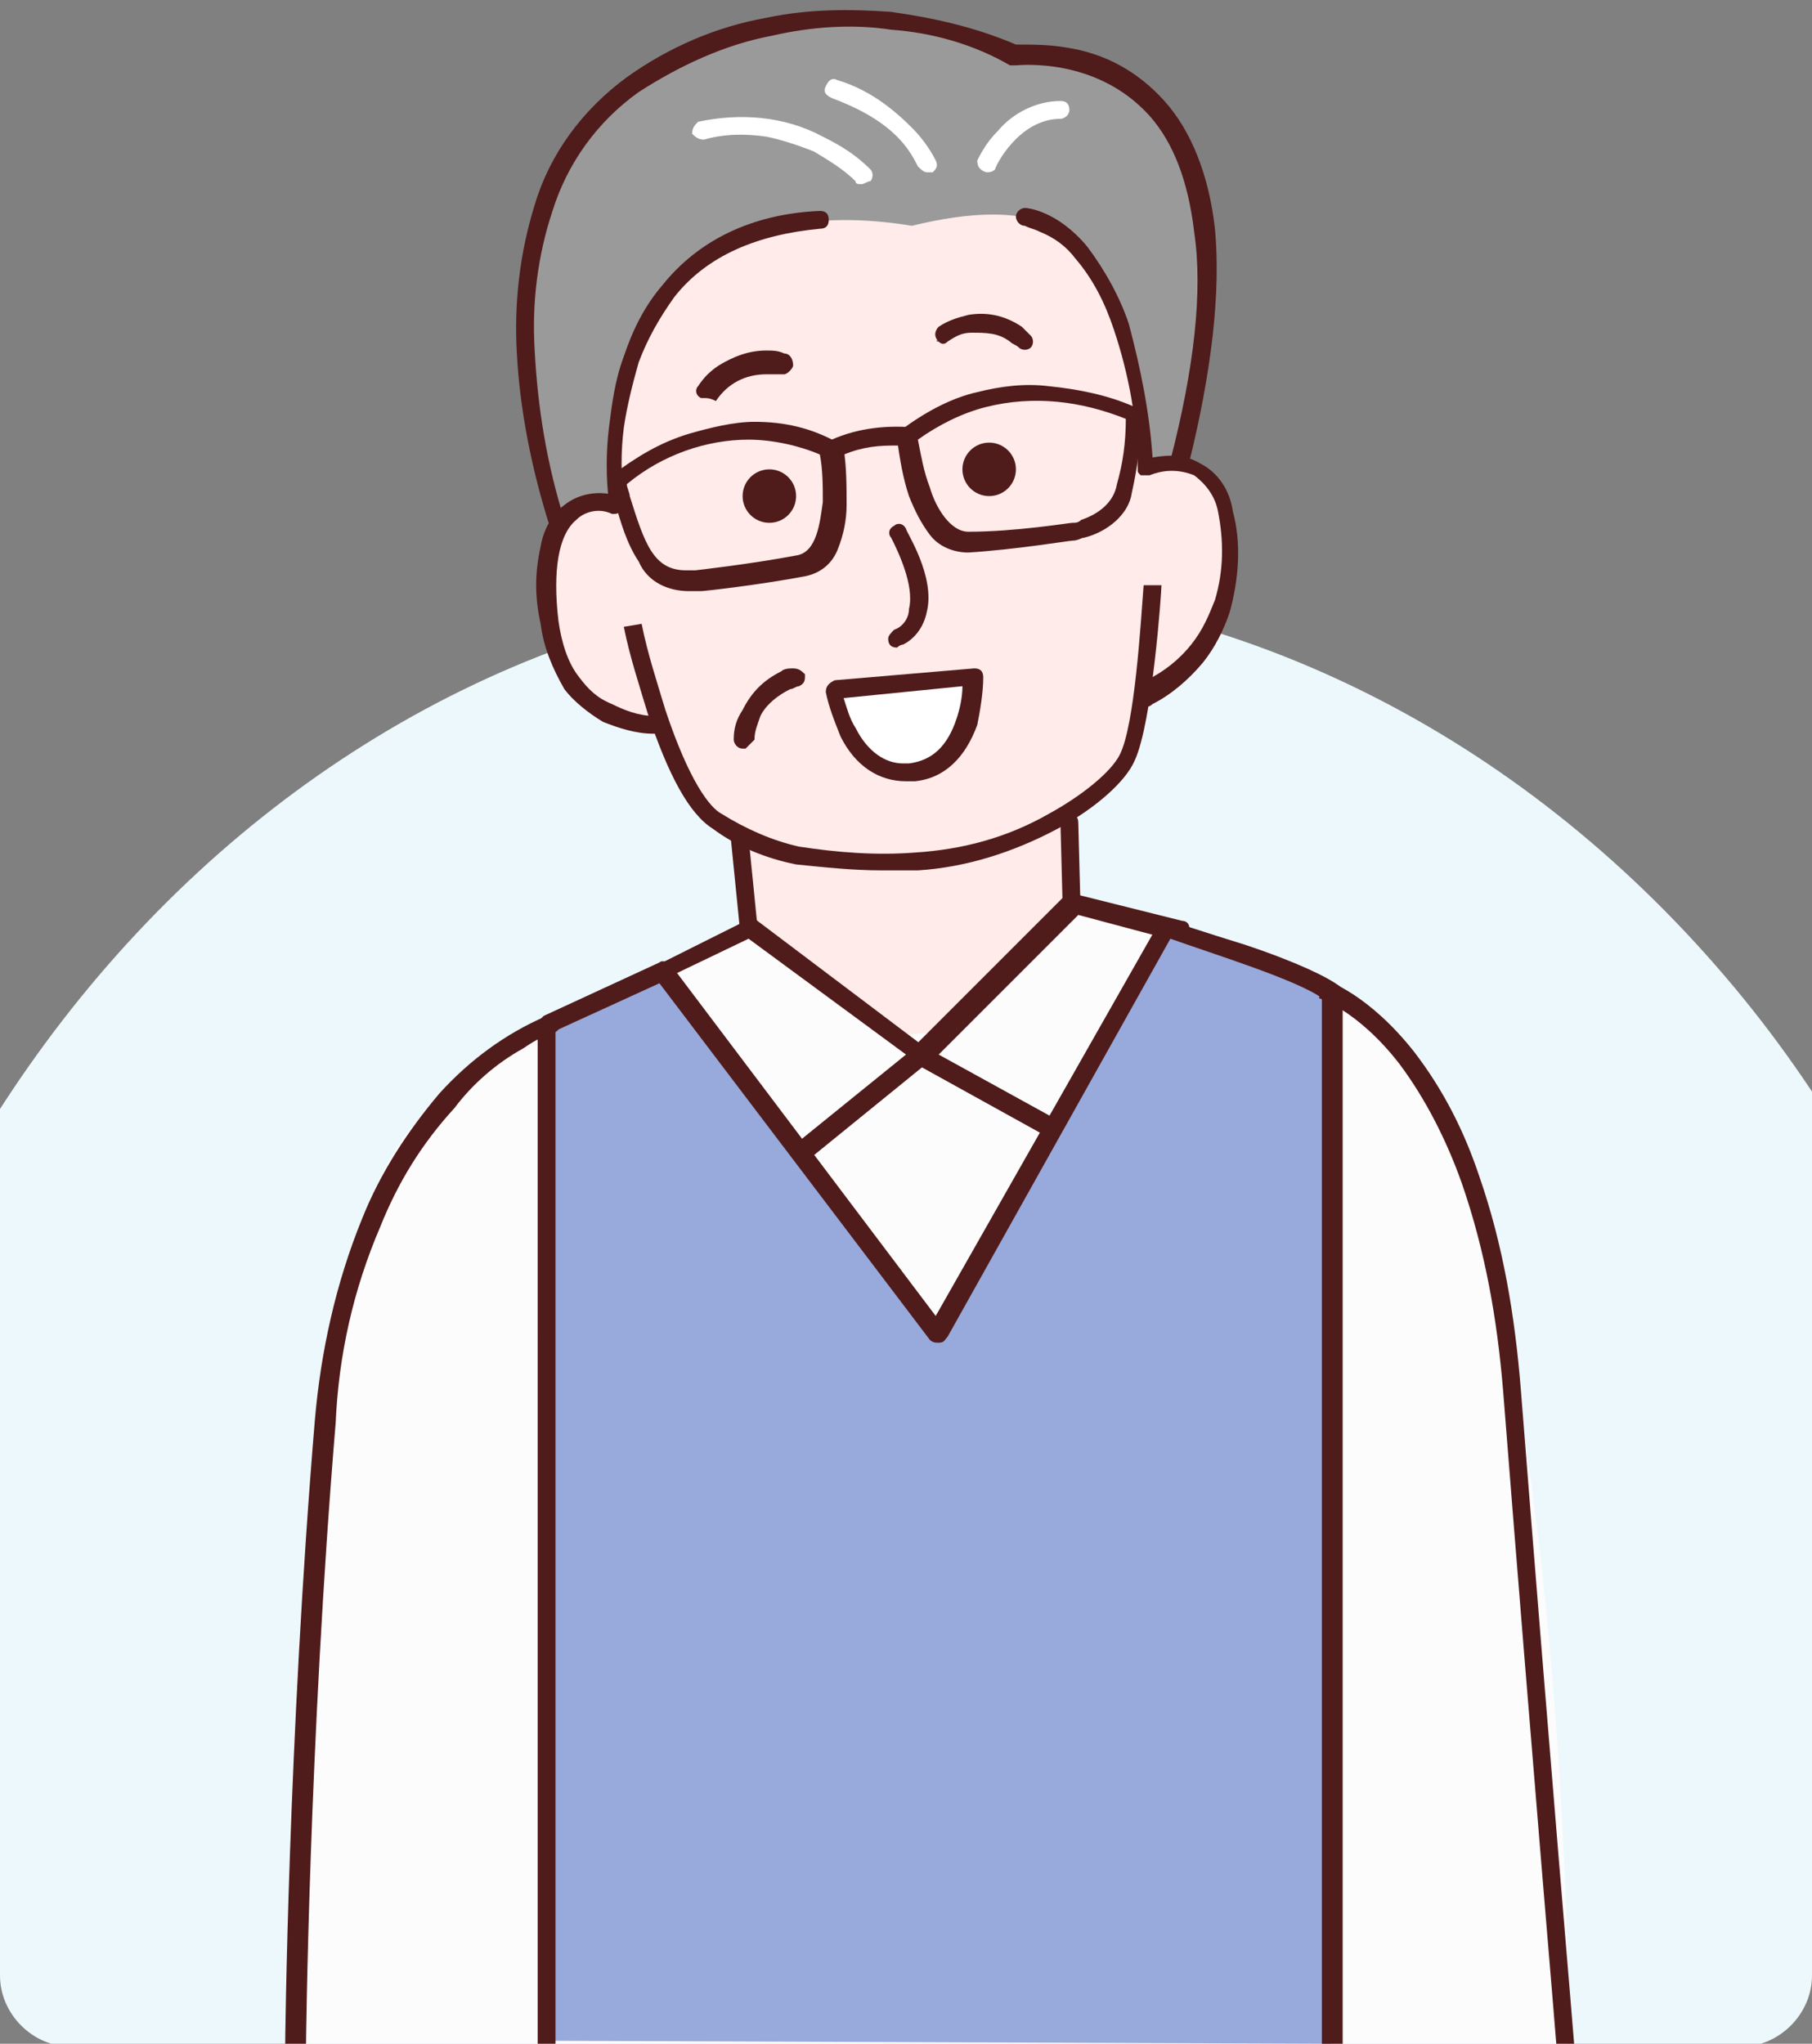
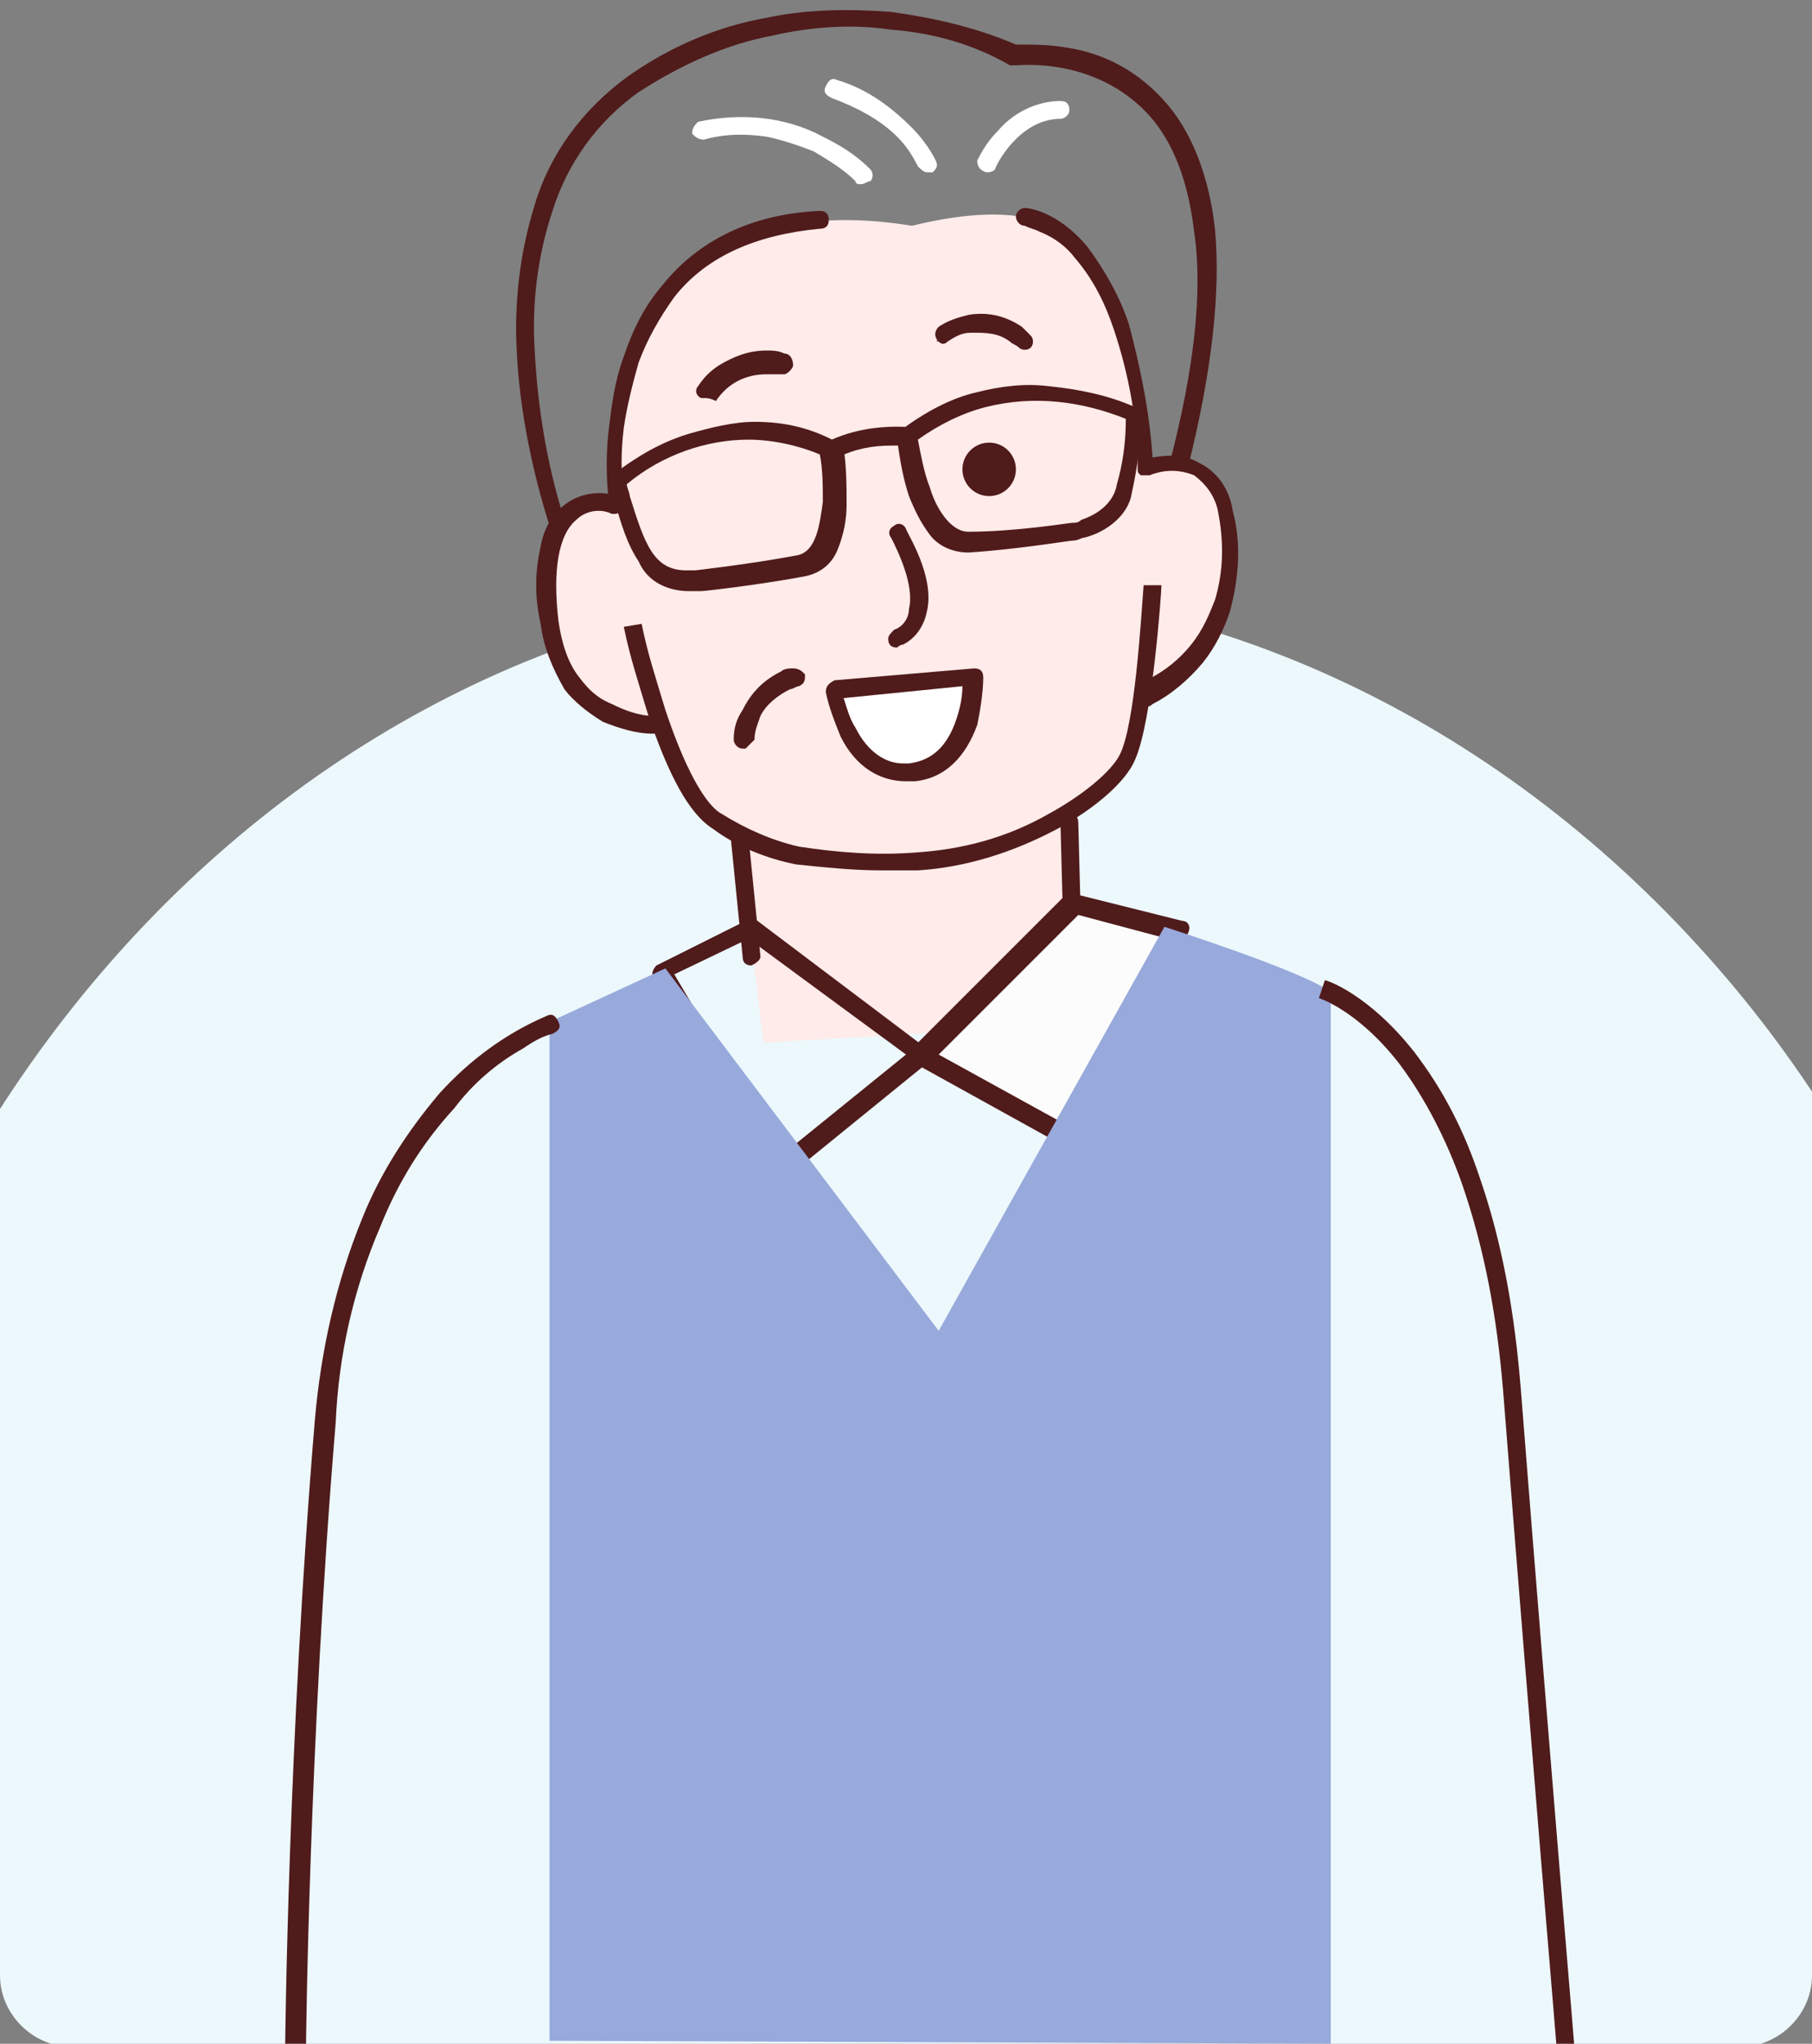
<svg xmlns="http://www.w3.org/2000/svg" xmlns:xlink="http://www.w3.org/1999/xlink" version="1.1" id="レイヤー_1" x="0" y="0" viewBox="0 0 61 68.8" xml:space="preserve">
  <rect x="0" y="0" width="61" height="68.8" fill="#808080" stroke="none" />
  <style>.st4{fill:#fcfcfc}.st6{fill:#ffebe9}.st7{fill:#fff}.st8{fill:#501b1b}</style>
  <g id="レイヤー_2_00000038400965129676757840000009707430041601534649_">
    <g id="レイヤー_1-2">
      <defs>
        <path id="SVGID_1_" d="M2.4 0h56.2C59.9 0 61 1.1 61 2.4v64.1c0 1.3-1.1 2.4-2.4 2.4H2.4c-1.3 0-2.4-1.1-2.4-2.4V2.4C0 1.1 1.1 0 2.4 0z" />
      </defs>
      <clipPath id="SVGID_00000007404097091156880870000007061855659241551755_">
        <use xlink:href="#SVGID_1_" overflow="visible" />
      </clipPath>
      <g clip-path="url(#SVGID_00000007404097091156880870000007061855659241551755_)">
        <path d="M30.7 19.7c10.8 0 20.5 5.1 27.4 13.2 6.4 7.5 10.3 17.8 10.3 29.1 0 23.4-16.9 42.3-37.8 42.3S-7.1 85.3-7.1 62 9.8 19.7 30.7 19.7z" fill="#ecf8fc" />
      </g>
      <defs>
        <path id="SVGID_00000008866091849627005300000000615178555419697826_" d="M0 0h61v68.8H0z" />
      </defs>
      <clipPath id="SVGID_00000120561305273488766330000016659963250791270043_">
        <use xlink:href="#SVGID_00000008866091849627005300000000615178555419697826_" overflow="visible" />
      </clipPath>
      <g clip-path="url(#SVGID_00000120561305273488766330000016659963250791270043_)">
-         <path d="M18.7 17.1c6.4-.9 21.2-1.5 21.2-1.5l.7-8.3s-.1-5.2-6.5-5.5C31.9.9 25.6-.9 20 4.1c-2.7 2.7-2.7 7.8-1.3 13z" fill="#9a9a9a" />
-         <path class="st4" d="M52.8 69.1c0-10.1-1.2-24.7-4.3-32.2-1-2.5-5.3-3.7-8.7-5.1l-17.7 1.3c-3.4 1.2-6.2 2.4-7.9 4.5-4.9 4.2-4.5 31.5-4.5 31.5s6 .3 8 0" />
        <path d="M20.7 16.4c0-.4-.1-1.3-.1-2.3-.1.7 0 1.5.1 2.3z" fill="#414763" />
        <path class="st6" d="M24.9 28.4l.8 6.7 10.4-.6-.2-7" />
        <path class="st6" d="M25.2 28.2c-2.3-1.3-2.7-2.7-3.2-3.8-2.2.2-3.5-2.3-3.7-3.9-.5-3.8 2.1-3.5 2.4-3.6.2-6.7 3.2-10.4 10-9.3 4.1-1 5 .3 5 .3 1.6 1.4 2.5 4.3 3 7.8 2.9-1.8 4.4 5.9-.3 7.5 0 1.8-.9 3.6-3 4.4-.5.4-1.1.7-1.7.8-3.9 1.7-5.5.5-8.5-.2z" />
        <path class="st7" d="M32.9 22.7c-1.2.1-3.8.4-5 .6 1 3.6 4.6 3.7 5-.6z" />
        <circle class="st8" cx="33.3" cy="15.8" r=".9" />
-         <circle class="st8" cx="25.9" cy="16.7" r=".9" />
        <path class="st8" d="M29.7 29.3c-1 0-1.9-.1-2.9-.2-1-.2-2-.6-2.8-1.2-.8-.5-1.5-1.8-2.2-3.9-.3-1-.6-1.9-.8-2.9l.6-.1c.2 1 .5 1.9.8 2.9.8 2.4 1.5 3.3 1.9 3.5.8.5 1.7.9 2.6 1.1 1.3.2 2.6.3 3.9.2 1.6-.1 3.1-.5 4.5-1.3 1.1-.6 2.1-1.4 2.4-2 .5-1 .7-4.4.8-5.7h.6c0 .2-.3 4.6-.9 5.9-.3.7-1.3 1.6-2.6 2.3-1.5.8-3.1 1.3-4.7 1.4h-1.2z" />
        <path class="st8" d="M30.2 21.8c-.2 0-.3-.1-.3-.3 0-.1.1-.2.2-.3.3-.1.5-.4.5-.7.2-.8-.4-2-.6-2.4-.1-.1-.1-.3.1-.4.1-.1.3-.1.4.1 0 .1 1 1.6.7 2.8-.1.5-.4.9-.8 1.1-.1 0-.2.1-.2.1zm2.6.7c.2 0 .3.1.3.3 0 .5-.1 1.1-.2 1.6-.4 1.1-1.1 1.8-2.1 1.9h-.3c-.9 0-1.7-.5-2.2-1.5-.2-.5-.4-1-.5-1.5 0-.2.1-.3.3-.4l4.7-.4zm-2.4 3.2h.2c.8-.1 1.3-.6 1.6-1.5.1-.3.2-.7.2-1.1l-4 .4c.1.3.2.7.4 1 .4.8 1 1.2 1.6 1.2zm-5.1 6.8c-.2 0-.3-.1-.3-.3l-.4-4c0-.2.1-.3.3-.3.2 0 .3.1.3.3l.4 4c0 .1-.1.2-.3.3zm10.8-.7c-.2 0-.3-.1-.3-.3l-.1-3.8c0-.2.1-.3.3-.3.2 0 .3.1.3.3l.1 3.8c0 .2-.1.3-.3.3z" />
-         <path class="st4" d="M25.3 31.3l5.7 4.3-4.8 3.9-3.9-6.7 3-1.5z" />
        <path class="st8" d="M25.3 30.9c.1 0 .1 0 .2.1l5.7 4.3c.1.1.2.3.1.4l-.1.1-4.8 3.9c-.1 0-.1.1-.2.1h-.1c-.1 0-.2-.1-.2-.1L22 32.9c-.1-.1 0-.3.1-.4l3-1.5c.1 0 .2-.1.2-.1zm5.2 4.6l-5.3-3.9-2.5 1.2 3.6 6.1 4.2-3.4z" />
        <path class="st4" d="M36.2 30.4L31 35.6l5.6 3.1 3.1-7.3-3.5-1z" />
        <path class="st8" d="M36.2 30.1s.1 0 0 0l3.6.9c.2 0 .3.2.2.4l-3.1 7.3c0 .1-.1.1-.2.2h-.3l-5.6-3.1c-.1 0-.1-.1-.2-.2 0-.1 0-.2.1-.3l5.2-5.2c.1.1.2 0 .3 0zm3.1 1.5l-3-.8-4.7 4.7 4.9 2.7 2.8-6.6zM20.8 17.2c-.2 0-.3-.1-.3-.3-.1-.8-.1-1.7 0-2.5s.2-1.6.5-2.4c.3-.9.7-1.7 1.3-2.4 1.2-1.5 3-2.4 5.3-2.5.2 0 .3.1.3.3 0 .2-.1.3-.3.3-2.1.2-3.8.9-4.9 2.3-.5.7-.9 1.4-1.2 2.2-.2.7-.4 1.5-.5 2.2-.1.8-.1 1.6 0 2.4.2.2 0 .4-.2.4zm17.7 6.6c-.2 0-.1-.4-.1-.6 0-.1.1-.2.2-.3.6-.3 1.1-.7 1.5-1.2s.6-1 .8-1.5c.3-1 .3-2 .1-3-.1-.5-.4-.9-.8-1.2-.5-.2-1-.2-1.5 0h-.3c-.1-.1-.1-.1-.1-.2 0-1.6-.3-3.2-.8-4.7-.3-.9-.7-1.7-1.3-2.4-.3-.4-.7-.7-1.2-.9-.2-.1-.3-.1-.5-.2-.2 0-.3-.2-.3-.3 0-.2.2-.3.3-.3.1 0 1.1.1 2.1 1.3.6.8 1.1 1.7 1.4 2.6.4 1.5.7 3 .8 4.5.6-.1 1.1-.1 1.6.2.6.3 1 .9 1.1 1.6.3 1.1.2 2.3-.1 3.4-.2.6-.5 1.2-.9 1.7-.5.6-1.1 1.1-1.7 1.4-.1.1-.2.1-.3.1z" />
        <path class="st8" d="M18.5 17.7c-.6-1.9-1-3.9-1.1-5.8-.1-1.7.1-3.4.6-5 .5-1.7 1.6-3.2 3.1-4.3 1.4-1 3-1.7 4.7-2C27.2.3 28.6.3 30 .4c1.4.2 2.8.5 4.2 1.1.6 0 1.1 0 1.7.1 1.3.2 2.4.8 3.3 1.8.9 1 1.5 2.5 1.7 4.3.2 2.1-.1 4.8-.9 8l-.6-.2c.8-3.1 1.1-5.7.8-7.7-.2-1.7-.7-3-1.5-3.9-1.8-2-4.4-1.7-4.5-1.7H34c-1.2-.7-2.6-1.1-4-1.2-1.3-.2-2.7-.1-4 .2-1.6.3-3.1 1-4.5 1.9-1.4 1-2.4 2.4-2.9 4-.5 1.5-.7 3.1-.6 4.7.1 1.9.4 3.8 1 5.7l-.5.2z" />
        <path class="st7" d="M31.2 5.8c-.1 0-.2-.1-.3-.2-.2-.4-.4-.7-.7-1-.6-.6-1.4-1-2.2-1.3-.2-.1-.3-.2-.2-.4.1-.2.2-.3.4-.2 1 .3 1.8.9 2.5 1.6.3.3.6.7.8 1.1.1.2 0 .3-.1.4h-.2zm-2.2.4c-.1 0-.2 0-.2-.1-.4-.4-.9-.7-1.4-1-.5-.2-1.1-.4-1.6-.5-.7-.1-1.4-.1-2.1.1-.2 0-.3-.1-.4-.2 0-.2.1-.3.2-.4 1.4-.3 2.9-.2 4.2.5.6.3 1.1.6 1.6 1.1.1.1.1.3 0 .4-.1 0-.2.1-.3.1zm4.2-.4c-.3-.1-.3-.3-.3-.4.2-.4.4-.7.7-1 .5-.6 1.3-1 2.1-1 .2 0 .3.1.3.3 0 .2-.2.3-.3.3-1.4 0-2.2 1.6-2.2 1.7-.1.1-.2.1-.3.1z" />
        <path class="st8" d="M23.7 13.4h-.1c-.2-.1-.2-.3-.1-.4.2-.3.4-.5.7-.7.5-.3 1-.5 1.6-.5.2 0 .4 0 .6.1.2 0 .3.2.3.4 0 .1-.2.3-.3.3h-.6c-.7 0-1.3.3-1.7.9-.2-.1-.3-.1-.4-.1zm7.9-1.9c-.1 0-.1-.1 0 0-.2-.2-.1-.4 0-.5.3-.2.6-.3 1-.4.6-.1 1.2 0 1.8.4l.3.3c.1.1.1.3 0 .4-.1.1-.3.1-.4 0-.1-.1-.2-.1-.3-.2-.4-.3-.8-.3-1.3-.3-.3 0-.5.1-.8.3-.1.1-.2.1-.3 0zm-6.5 13.7H25c-.2 0-.3-.2-.3-.3 0-.4.1-.7.3-1 .3-.6.7-1 1.3-1.3.1-.1.3-.1.4-.1.2 0 .3.1.4.2 0 .2 0 .3-.2.4-.1 0-.2.1-.3.1-.4.2-.8.5-1 .9-.1.3-.2.5-.2.8l-.3.3zm-3.1-.5c-.6 0-1.2-.2-1.7-.4-.5-.3-1-.7-1.3-1.1-.4-.7-.7-1.4-.8-2.2-.2-.9-.2-1.7 0-2.6.1-.6.4-1.1.8-1.4.5-.4 1.2-.5 1.8-.3.2.1.3.2.2.4 0 .1-.2.2-.3.2h-.1c-.4-.2-.9-.1-1.2.2-.6.5-.8 1.7-.6 3.4.1.7.3 1.4.7 1.9.3.4.6.7 1.1.9.4.2.9.4 1.4.4.2 0 .3.1.3.3s-.1.3-.3.3z" />
        <path class="st8" d="M23.2 19.9c-.7 0-1.4-.3-1.7-1-.4-.6-.6-1.3-.8-2-.1-.2-.1-.4-.2-.6 0-.1 0-.3.1-.3.8-.6 1.6-1.1 2.6-1.4.7-.2 1.5-.4 2.2-.4 1 0 1.9.2 2.8.7.1 0 .1.1.2.2.1.6.1 1.3.1 1.9 0 .5-.1 1-.3 1.5-.2.5-.6.8-1.1.9-1.6.3-3.4.5-3.5.5h-.4zm-2.1-3.6c0 .1.1.3.1.4.5 1.6.8 2.5 1.9 2.5h.3s1.8-.2 3.4-.5c.7-.1.8-1.1.9-1.8 0-.5 0-1.1-.1-1.6-.7-.3-1.6-.5-2.4-.5-1.4 0-2.9.5-4.1 1.5zm15.4 1.8c-.1 0-.2.1-.4.1-.1 0-1.9.3-3.5.4-.5 0-1-.2-1.3-.6s-.5-.8-.7-1.3c-.2-.6-.3-1.2-.4-1.9 0-.1 0-.2.1-.3.8-.6 1.7-1.1 2.6-1.3.8-.2 1.6-.3 2.4-.2 1 .1 2 .3 2.9.7.1.1.2.2.2.3 0 .9-.1 1.7-.3 2.6-.1.7-.8 1.3-1.6 1.5zm-.4-.5c.1 0 .2 0 .3-.1.6-.2 1.1-.6 1.2-1.2.2-.7.3-1.4.3-2.2-1.5-.6-3.1-.8-4.7-.4-.8.2-1.6.6-2.3 1.1.1.5.2 1.1.4 1.6.2.7.7 1.5 1.3 1.5 1.6 0 3.4-.3 3.5-.3z" />
        <path class="st8" d="M28.2 15.4l-.2-.6c.9-.4 1.9-.5 2.9-.4l-.2.6H30c-.6 0-1.2.1-1.8.4z" />
        <path d="M44.8 68.8V33.4c-.9-.7-5.6-2.2-5.6-2.2l-7.6 13.6-9.2-12.2-3.9 1.8v34.3" fill="#98a9db" />
-         <path class="st8" d="M44.8 69.1c-.2 0-.3-.1-.3-.3V33.6c-.8-.6-3.7-1.5-5.1-2L31.9 45c-.1.1-.1.2-.3.2-.1 0-.2 0-.3-.1l-9.1-12-3.5 1.6v34.1c0 .2-.1.3-.3.3-.2 0-.3-.1-.3-.3V34.5c0-.1.1-.2.2-.3l3.9-1.8c.1-.1.3 0 .4.1l8.9 11.8L39 31.1c.1-.1.2-.2.4-.1 0 0 1.2.4 2.5.8 1.8.6 2.8 1.1 3.2 1.4.1.1.1.1.1.2v35.4c-.1.2-.2.3-.4.3z" />
        <path class="st8" d="M9.9 69.2c-.2 0-.3-.1-.3-.3 0-.1.1-10.3 1-21.1.2-2.3.7-4.6 1.6-6.8.6-1.5 1.5-2.9 2.6-4.2 1-1.1 2.2-2 3.6-2.6.2-.1.3 0 .4.2s0 .3-.2.4c-.4.1-.7.3-1 .5-.9.5-1.7 1.2-2.3 2-1.1 1.2-1.9 2.5-2.5 4-.9 2.1-1.4 4.3-1.5 6.6-.9 10.8-1 21-1 21.1 0 .1-.2.2-.4.2zm42.5-.3c0-.1-.8-9.4-1.8-22.1-.2-2.4-.6-4.7-1.4-7-.5-1.4-1.2-2.8-2.1-4-1.4-1.8-2.7-2.2-2.7-2.2l.2-.6c.1 0 1.5.5 3 2.4 1 1.3 1.7 2.7 2.2 4.2.8 2.3 1.2 4.7 1.4 7.2 1 12.7 1.8 22 1.8 22.1h-.6z" />
      </g>
    </g>
  </g>
</svg>